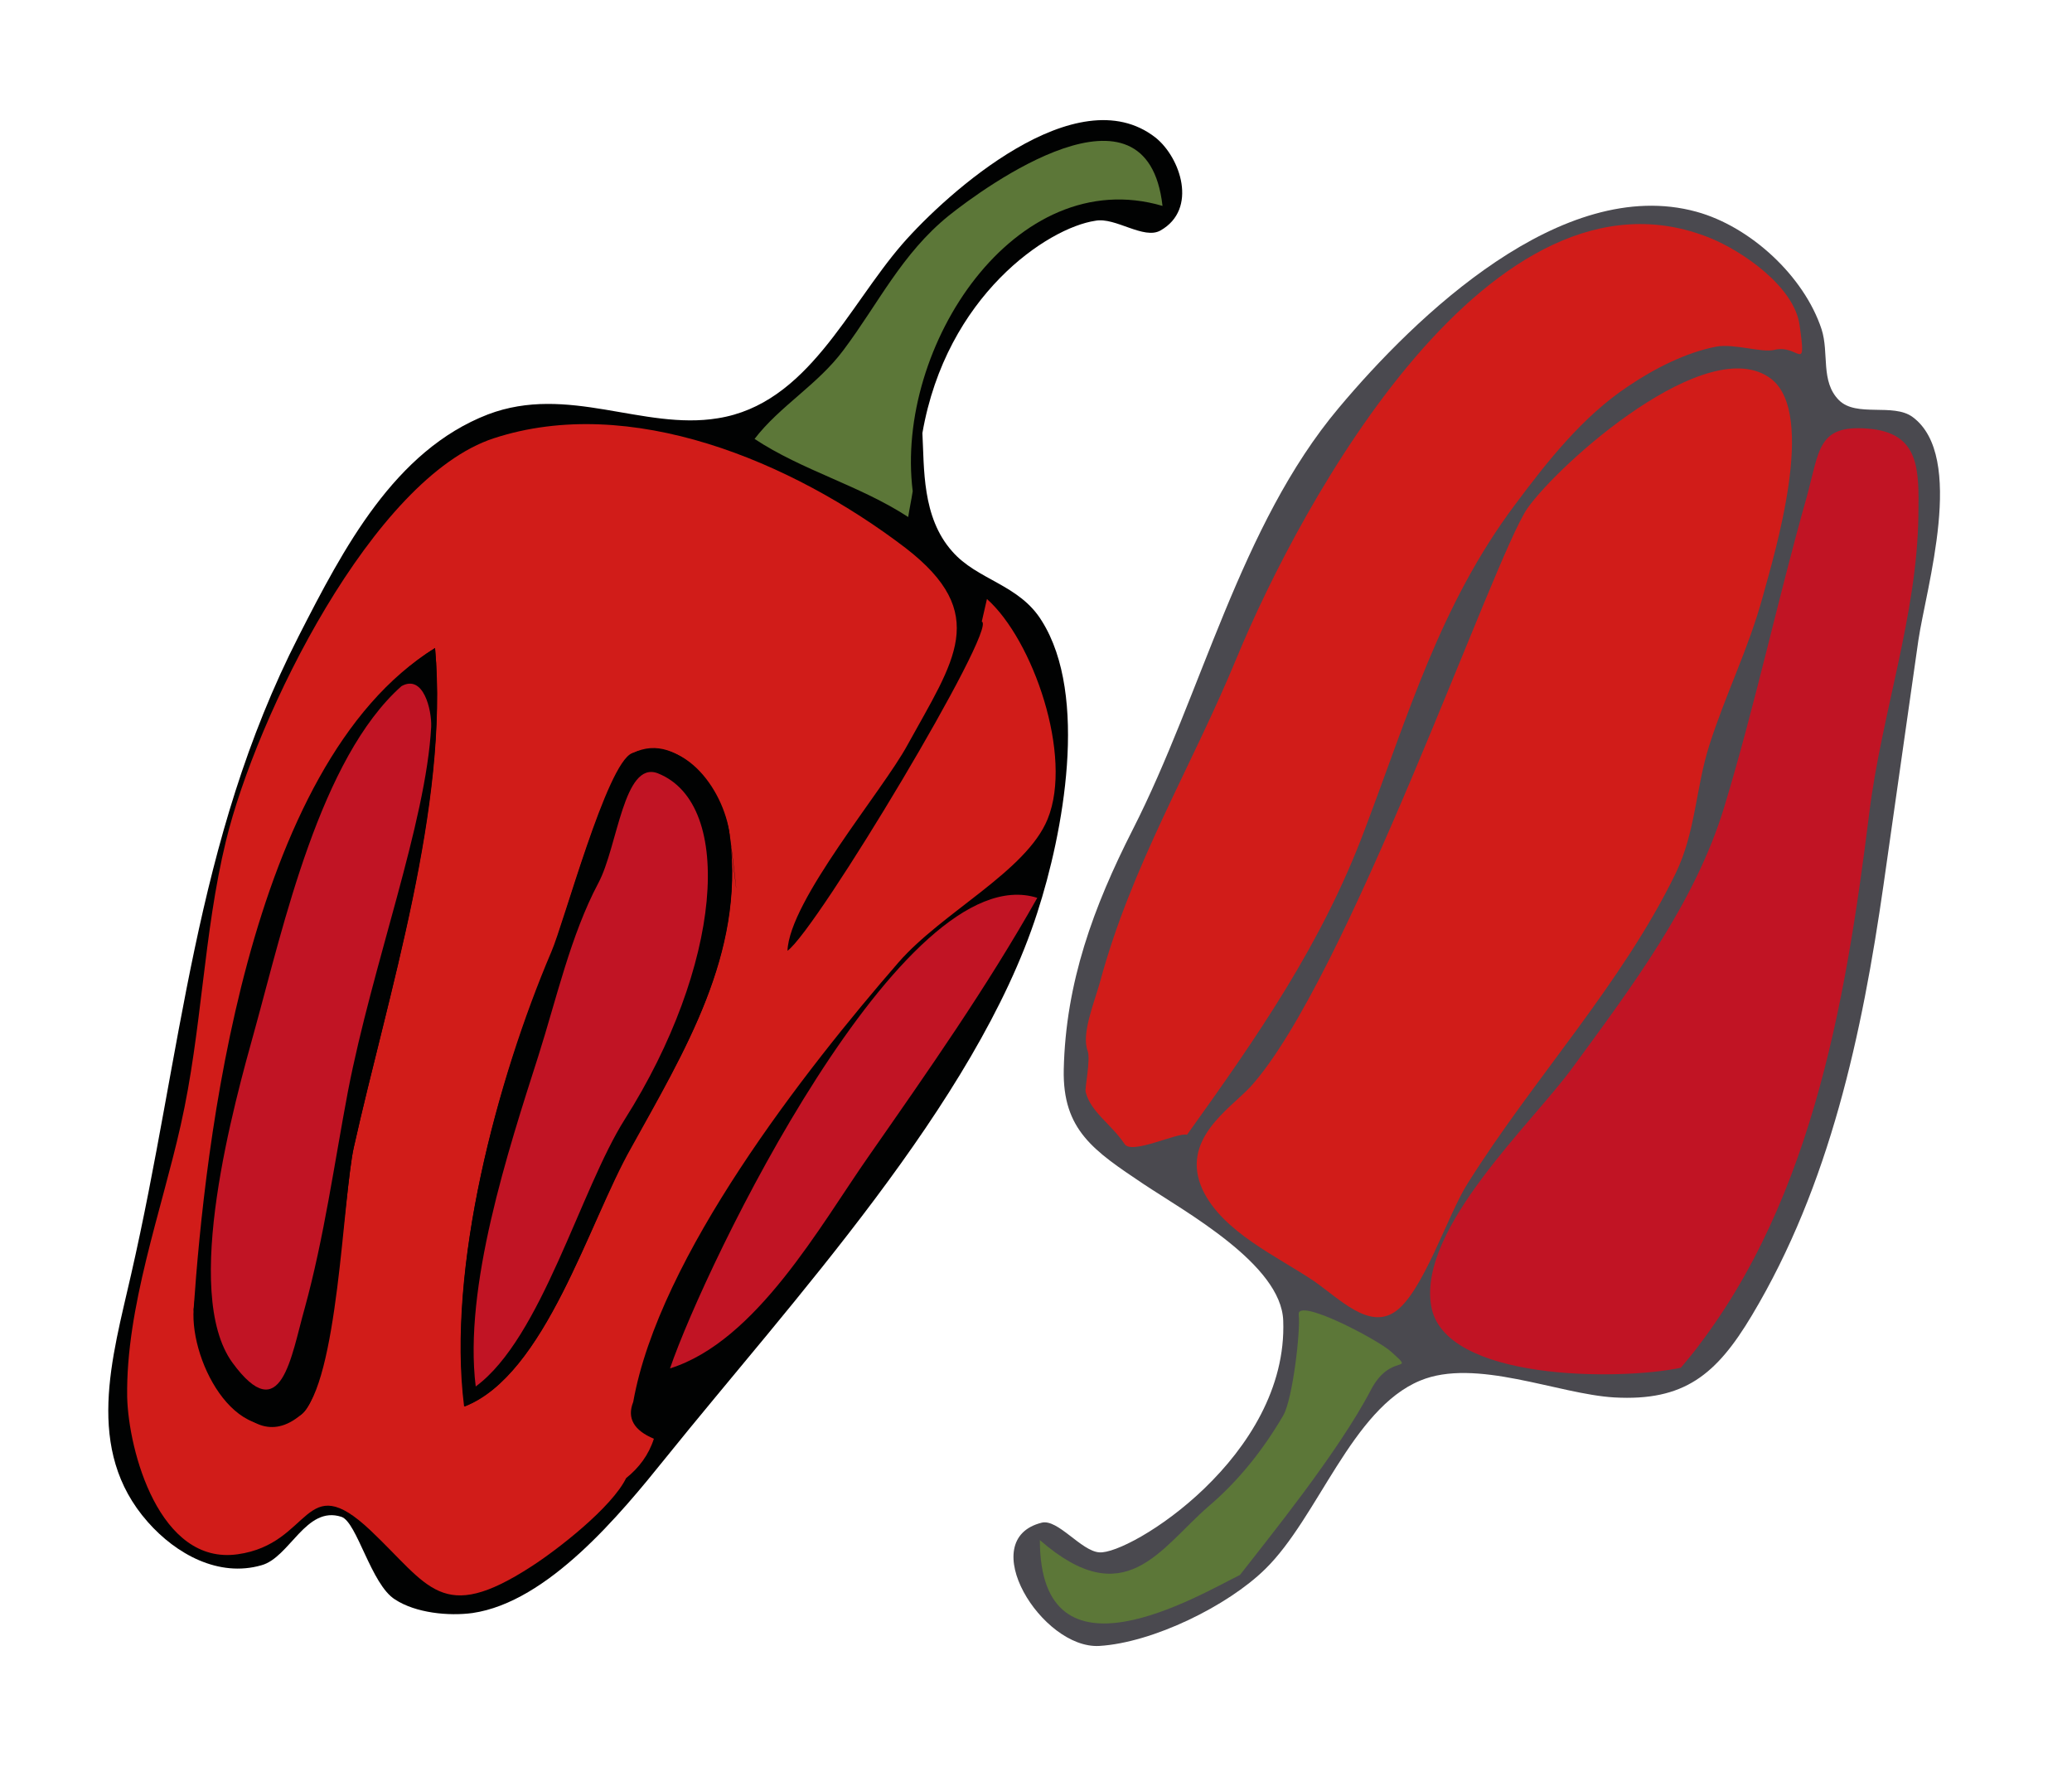
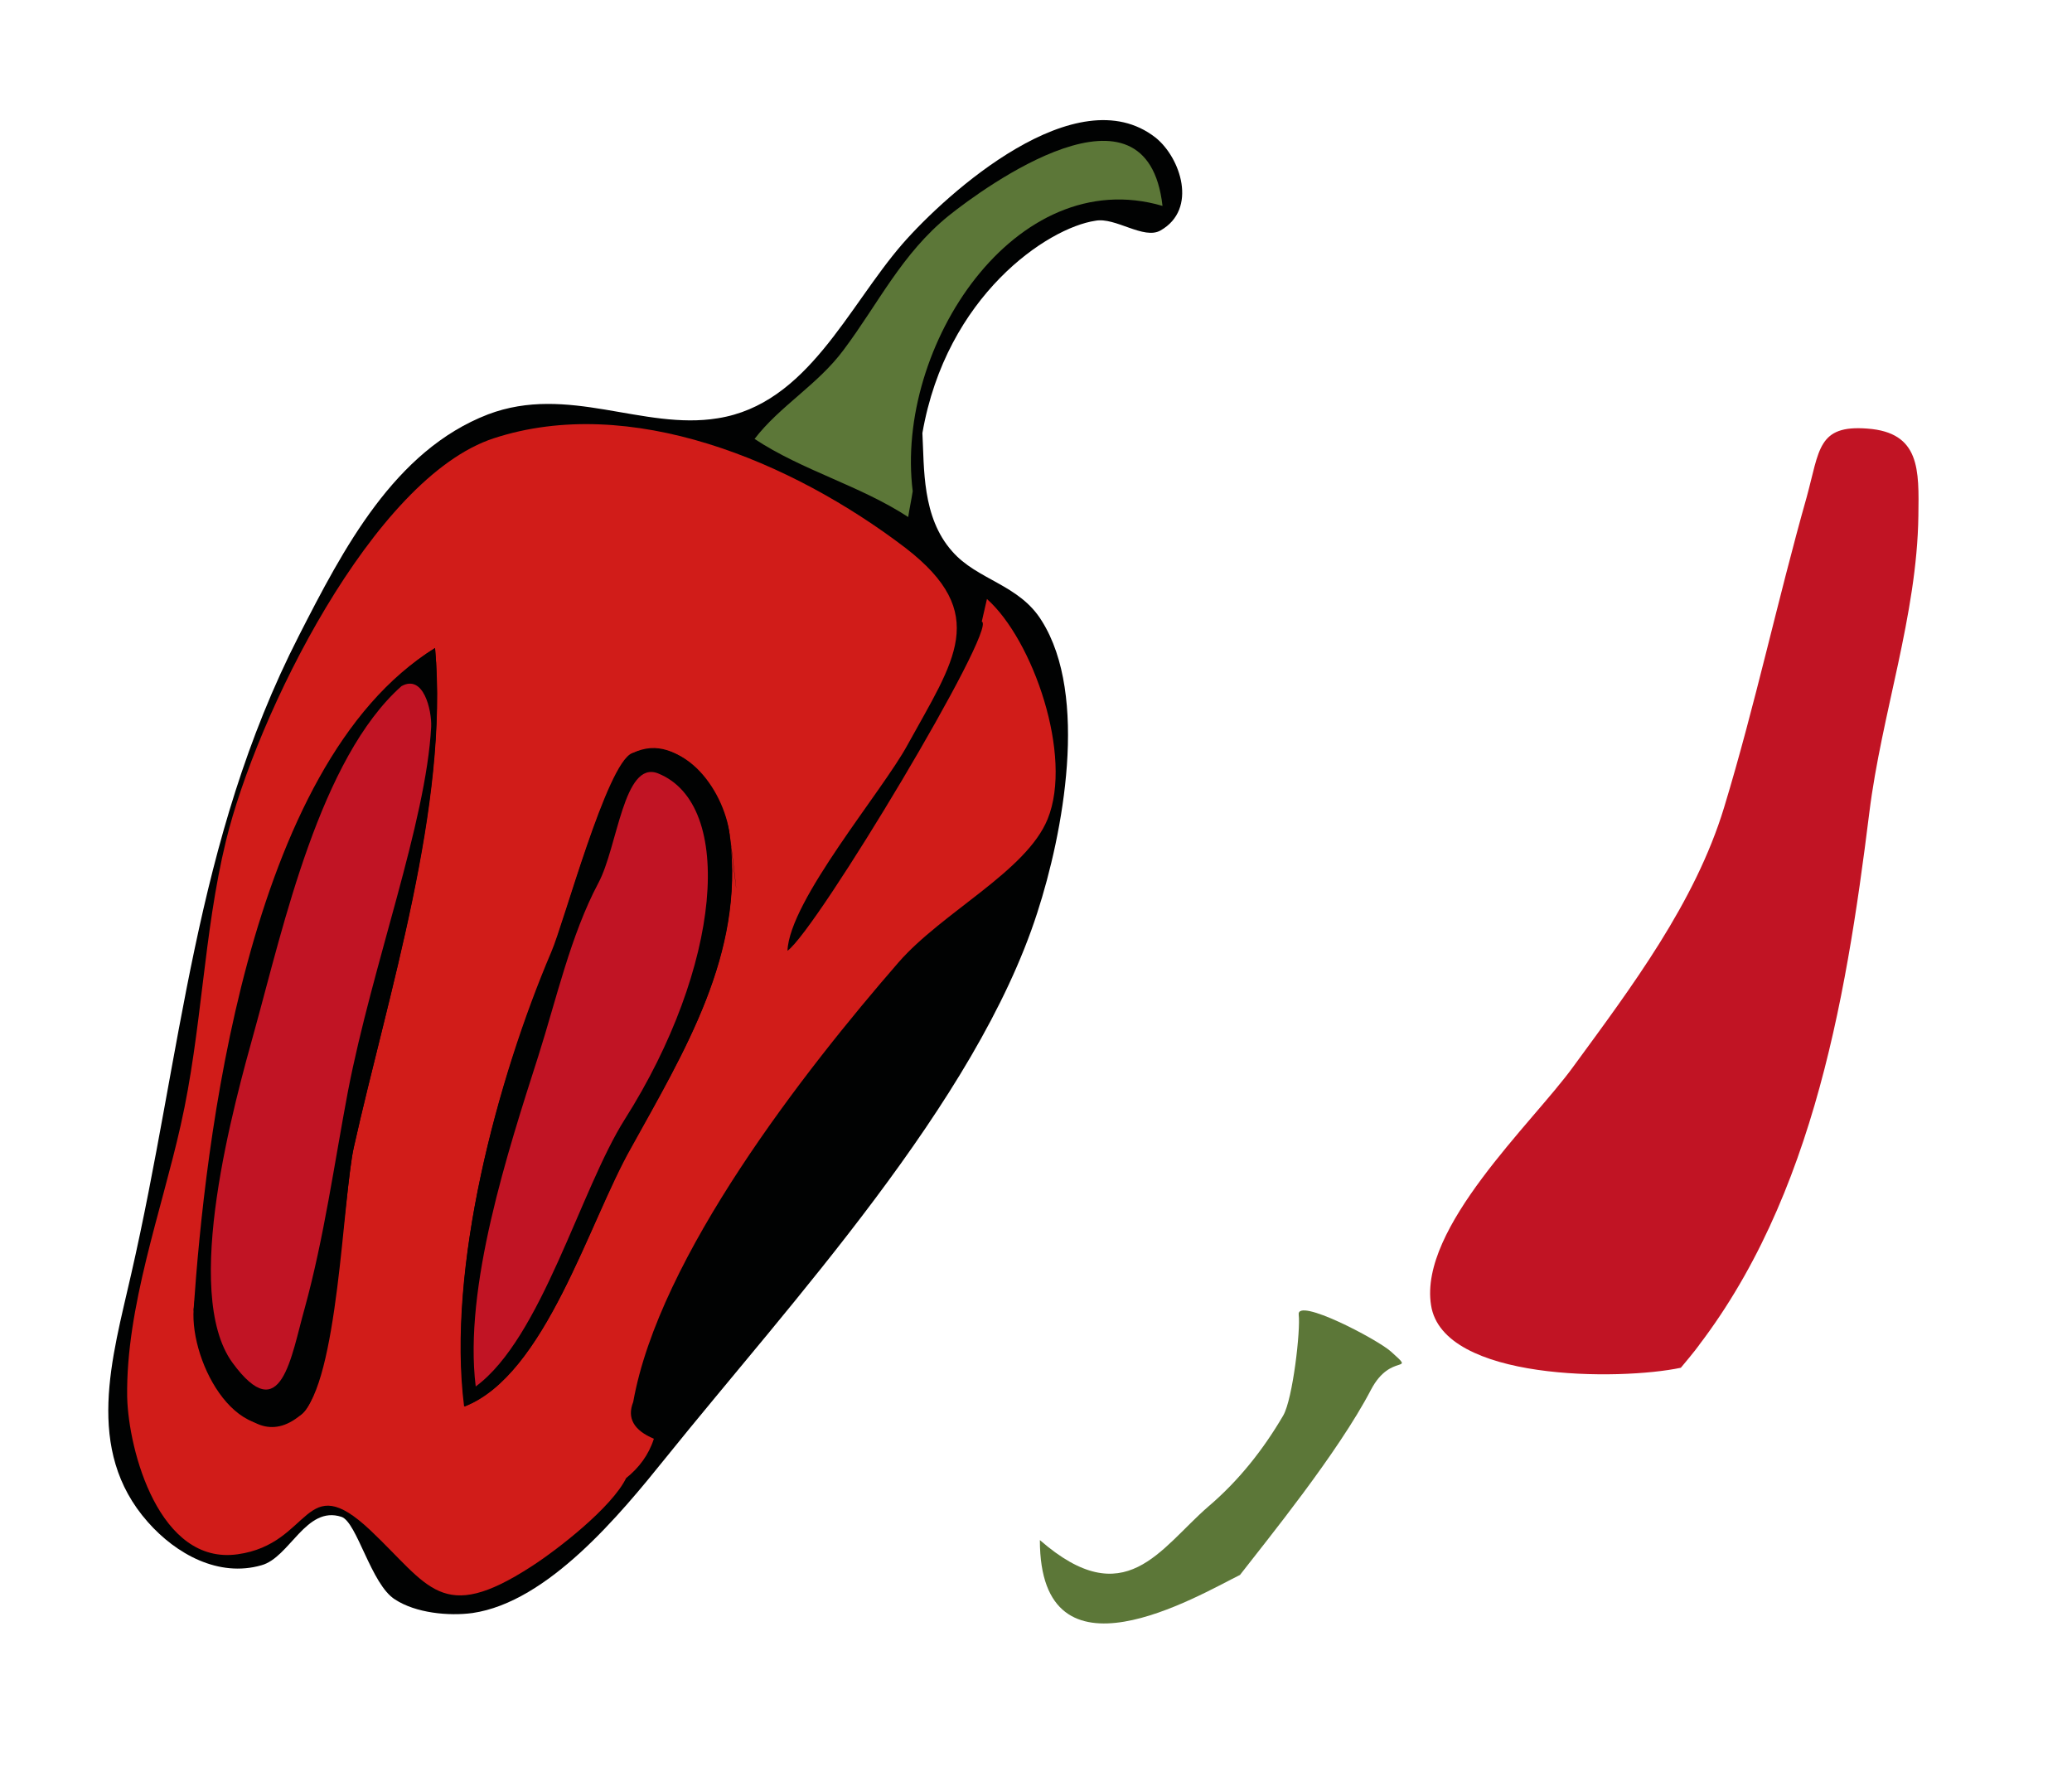
<svg xmlns="http://www.w3.org/2000/svg" version="1.1" id="Ebene_1" x="0px" y="0px" viewBox="-137 282.4 321 277.5" style="enable-background:new -137 282.4 321 277.5;" xml:space="preserve">
  <style type="text/css">
	.st0{fill:#010202;}
	.st1{fill:#D11C19;}
	.st2{fill:#C11424;}
	.st3{fill:#5C7738;}
	.st4{fill:#4A494F;}
</style>
  <g id="XMLID_1_">
    <path id="XMLID_66_" class="st0" d="M10.5,367.8c3.9,4.5,10.4,5.1,13.9,10.8c7.3,11.6,3.3,32.9-0.7,45.2   c-9.5,29.5-38.3,60.5-57.6,84.5c-7,8.7-18.2,22.3-29.9,24c-3.7,0.5-8.8,0-12-2.1c-3.7-2.3-5.9-12-8.3-12.8c-5.5-1.8-8,6.3-12.4,7.5   c-6.6,1.9-13.2-1.7-17.6-6.7c-9.9-11.2-5.5-25.5-2.6-38.3c7.9-34.5,9.7-67.1,26-99c6.9-13.5,14.8-28.7,29.3-34.3   c12.4-4.7,24,2.5,35.6,0.6c13.9-2.2,20.1-17.2,28.6-27c6.9-7.9,27-26,39.2-16.5c3.9,3.1,6.6,11.1,0.8,14.4c-2.6,1.5-7-2.1-10.1-1.5   c-7.4,1.1-23.1,11.6-26.8,32.9C6.2,354.9,5.8,362.5,10.5,367.8z" />
    <path id="XMLID_62_" class="st1" d="M15.1,378.7c0.3-1.2,0.5-2.3,0.8-3.5c7.1,6.3,13.4,24.3,9.4,34.1C22,417.4,9,423.7,2.2,431.5   c-14.6,16.8-37.1,45.6-41.1,68.1c-1,2.5,0.1,4.4,3.2,5.7c-0.8,2.5-2.3,4.5-4.3,6.1c-2.2,4.5-10.5,11-14.7,13.7   c-13.9,9-15.8,3-24.9-5.6c-10.4-9.8-9,2.1-20.6,3.7c-12.1,1.7-16.9-16-17.1-24.4c-0.2-13.9,5.3-28.7,8.3-42.1   c3.3-14.6,3.5-29.6,7-44c4.7-19.4,22.8-56.3,41.5-62.4c21.1-6.9,46.1,3.5,63.8,17c13.2,10.2,7.5,17.4,0.3,30.5   c-3.9,7.2-18.3,24.1-18.6,31.9C-10.4,426.4,17.7,379.5,15.1,378.7C15.4,377.5,15.4,378.8,15.1,378.7z M-90.4,501.6   c4.9-3.2,6.9-35.8,8.2-41.4c5.3-23.8,14.8-52.9,12.6-77.4c-29.3,18-35.7,77.7-37.4,102.4C-107.6,493.6-99.9,508-90.4,501.6z    M-23.9,412.3c-0.5-6.5-7.7-17-15.1-13.2c-4.1,2.1-10.7,26.6-12.5,30.8c-8.5,19.9-16.3,48.8-13.5,70.4   c12.5-4.9,19.2-28.5,25.8-40.1C-30.9,445.2-21.8,430.2-23.9,412.3C-24,410.4-21.7,430.6-23.9,412.3z" />
-     <path id="XMLID_61_" class="st2" d="M23.7,421.5c-7.9,14-16.9,26.8-26.1,40c-7.5,10.7-17.4,28.7-30.8,32.9   C-27.7,478.3,2.9,414.9,23.7,421.5C20,428,21.3,420.8,23.7,421.5z" />
    <path id="XMLID_60_" class="st3" d="M4.4,358.5c-0.2,1.3-0.5,2.7-0.7,4c-7.5-4.9-16.4-7.2-23.8-12.1c3.9-5.1,9.8-8.4,13.8-13.8   c5.4-7.2,9-14.9,16.3-20.8c5.5-4.4,30.7-22.8,33.1-1.5C20.3,307.6,1.6,336.1,4.4,358.5C4.1,360,3.9,354.8,4.4,358.5z" />
    <path id="XMLID_57_" class="st0" d="M-69.6,382.8c2.1,24.4-7.3,53.7-12.6,77.4c-1.7,7.7-2.4,36.5-8.2,41.4   c-9,7.6-15.7-9.8-16.6-16.3C-105.4,472.7-98.9,400.9-69.6,382.8z" />
    <path id="XMLID_54_" class="st0" d="M-23.9,412.3c2.2,17.9-7,32.9-15.4,47.9c-6.5,11.6-13.2,35.2-25.8,40.1   c-2.7-21.3,5.1-50.7,13.5-70.4c2-4.6,8.6-29.2,12.5-30.8C-30.8,395.8-24.4,405.5-23.9,412.3C-21.7,430.6-24,410.4-23.9,412.3z" />
    <path id="XMLID_53_" class="st2" d="M-83.1,451.5c-2.1,11.1-3.7,22.7-6.7,33.6c-2.1,7.4-3.6,18.8-11.2,8.4   c-7.9-10.9,0.3-40.2,3.5-51.7c4.4-15.9,10.1-41.9,22.7-53.1c3.4-1.9,4.7,3.7,4.6,6.3C-71,409.9-79.3,431.8-83.1,451.5z" />
    <path id="XMLID_52_" class="st2" d="M-40.2,455.8c-6.9,10.9-12.9,33.9-23.1,41.4c-1.9-15.4,5-36.5,9.7-51.2   c2.8-8.8,5-18.7,9.3-26.8c3-5.6,3.9-19,9.2-17C-23,407-25.3,432.3-40.2,455.8z" />
  </g>
  <g id="XMLID_2_">
-     <path id="XMLID_39_" class="st4" d="M61.8,487c-0.3-8.7-15.1-16.8-21.7-21.2c-7.6-5.1-12.5-8.3-12.3-17.7   c0.3-13.5,4.6-25.2,10.7-37.2c10.7-21,16.6-47.1,31.9-65.3c11.9-14.2,34.6-36.1,55.4-30.4c8.4,2.3,16.7,10,19.4,18.2   c1.2,3.7-0.2,8.1,2.7,11c2.7,2.7,8.4,0.4,11.4,2.6c8.3,6.1,2.1,26.5,0.9,34.6c-1.8,12.6-3.6,25.3-5.4,37.9   c-3.3,23-8.3,46.5-20.4,66.7c-5.5,9.2-10.5,13.3-21.3,12.7c-8.7-0.5-21.5-6.2-30.1-2.6c-10.6,4.4-15.8,21.2-24,29.2   c-5.8,5.7-17.4,11.4-25.7,11.9c-8.9,0.5-19.4-16.5-8.9-19.1c2.5-0.6,6.1,4.4,8.9,4.6C38,523.3,62.6,508,61.8,487z" />
-     <path id="XMLID_38_" class="st1" d="M49.3,466.7c3.1,6.6,11.7,10.4,17.3,14.2c4,2.8,8.4,7.4,12.4,4.8c4.4-2.8,8.3-15.2,11.4-20   c10.1-16.1,23.9-30.9,32.2-48c3.1-6.4,3.1-13.2,5.2-19.8c2.5-7.9,6.1-15,8.3-23.1c1.8-6.6,8.4-28.2,1.3-33.7   c-9.8-7.5-32.9,13.1-37.8,20.1c-5.3,7.8-27.9,73.1-42.9,89.6C53.4,454.3,45.8,459,49.3,466.7z" />
-     <path id="XMLID_37_" class="st1" d="M46.9,458.2C57.8,443,67.8,428.6,74.4,411c6.8-17.9,11.7-34.9,23.3-50.4   c5-6.7,10.5-13.7,17.6-18.4c4-2.7,8.9-5.2,13.6-6.1c2.8-0.5,7.1,1,9,0.5c3.8-0.9,5,3.9,3.9-3.8c-0.8-6-8.9-11.5-13.8-13.5   c-33.9-13.8-63.6,41.3-73.4,65c-7.1,17.2-16.3,32.1-21.2,50.3c-0.9,3.2-2.9,8-1.9,10.6c0.5,1.4-0.5,5.9-0.3,6.4   c0.8,3.1,3.9,4.9,6,8C38.2,461.4,45.4,457.8,46.9,458.2C51.1,452.4,44.5,457.6,46.9,458.2z" />
    <path id="XMLID_36_" class="st2" d="M123.4,494.3c20-23.6,25.5-56.2,29.2-86c1.9-15.3,7.4-30.6,7.6-46c0.1-7.1,0.3-12.9-7.9-13.5   c-7.7-0.6-7.4,3.3-9.4,10.6c-4.5,15.9-8,32.3-12.8,48.1c-4.5,14.8-14.4,27.9-23.4,40.2c-6.3,8.7-23.9,24.9-22,36.9   C86.5,496.4,114,496.3,123.4,494.3C131.4,484.8,121.6,494.7,123.4,494.3z" />
    <path id="XMLID_35_" class="st3" d="M75.4,497.7c3.1-5.9,7.1-2.3,3.1-5.9c-2.1-1.9-14.7-8.5-14.3-5.7c0.3,2.3-0.9,13-2.4,15.6   c-3.1,5.3-6.9,10.1-11.6,14.1c-7.5,6.5-12.9,16.7-26.1,5.2c0,23.3,24.5,8.6,31,5.4C59.2,521.1,70.3,507.5,75.4,497.7z" />
  </g>
</svg>